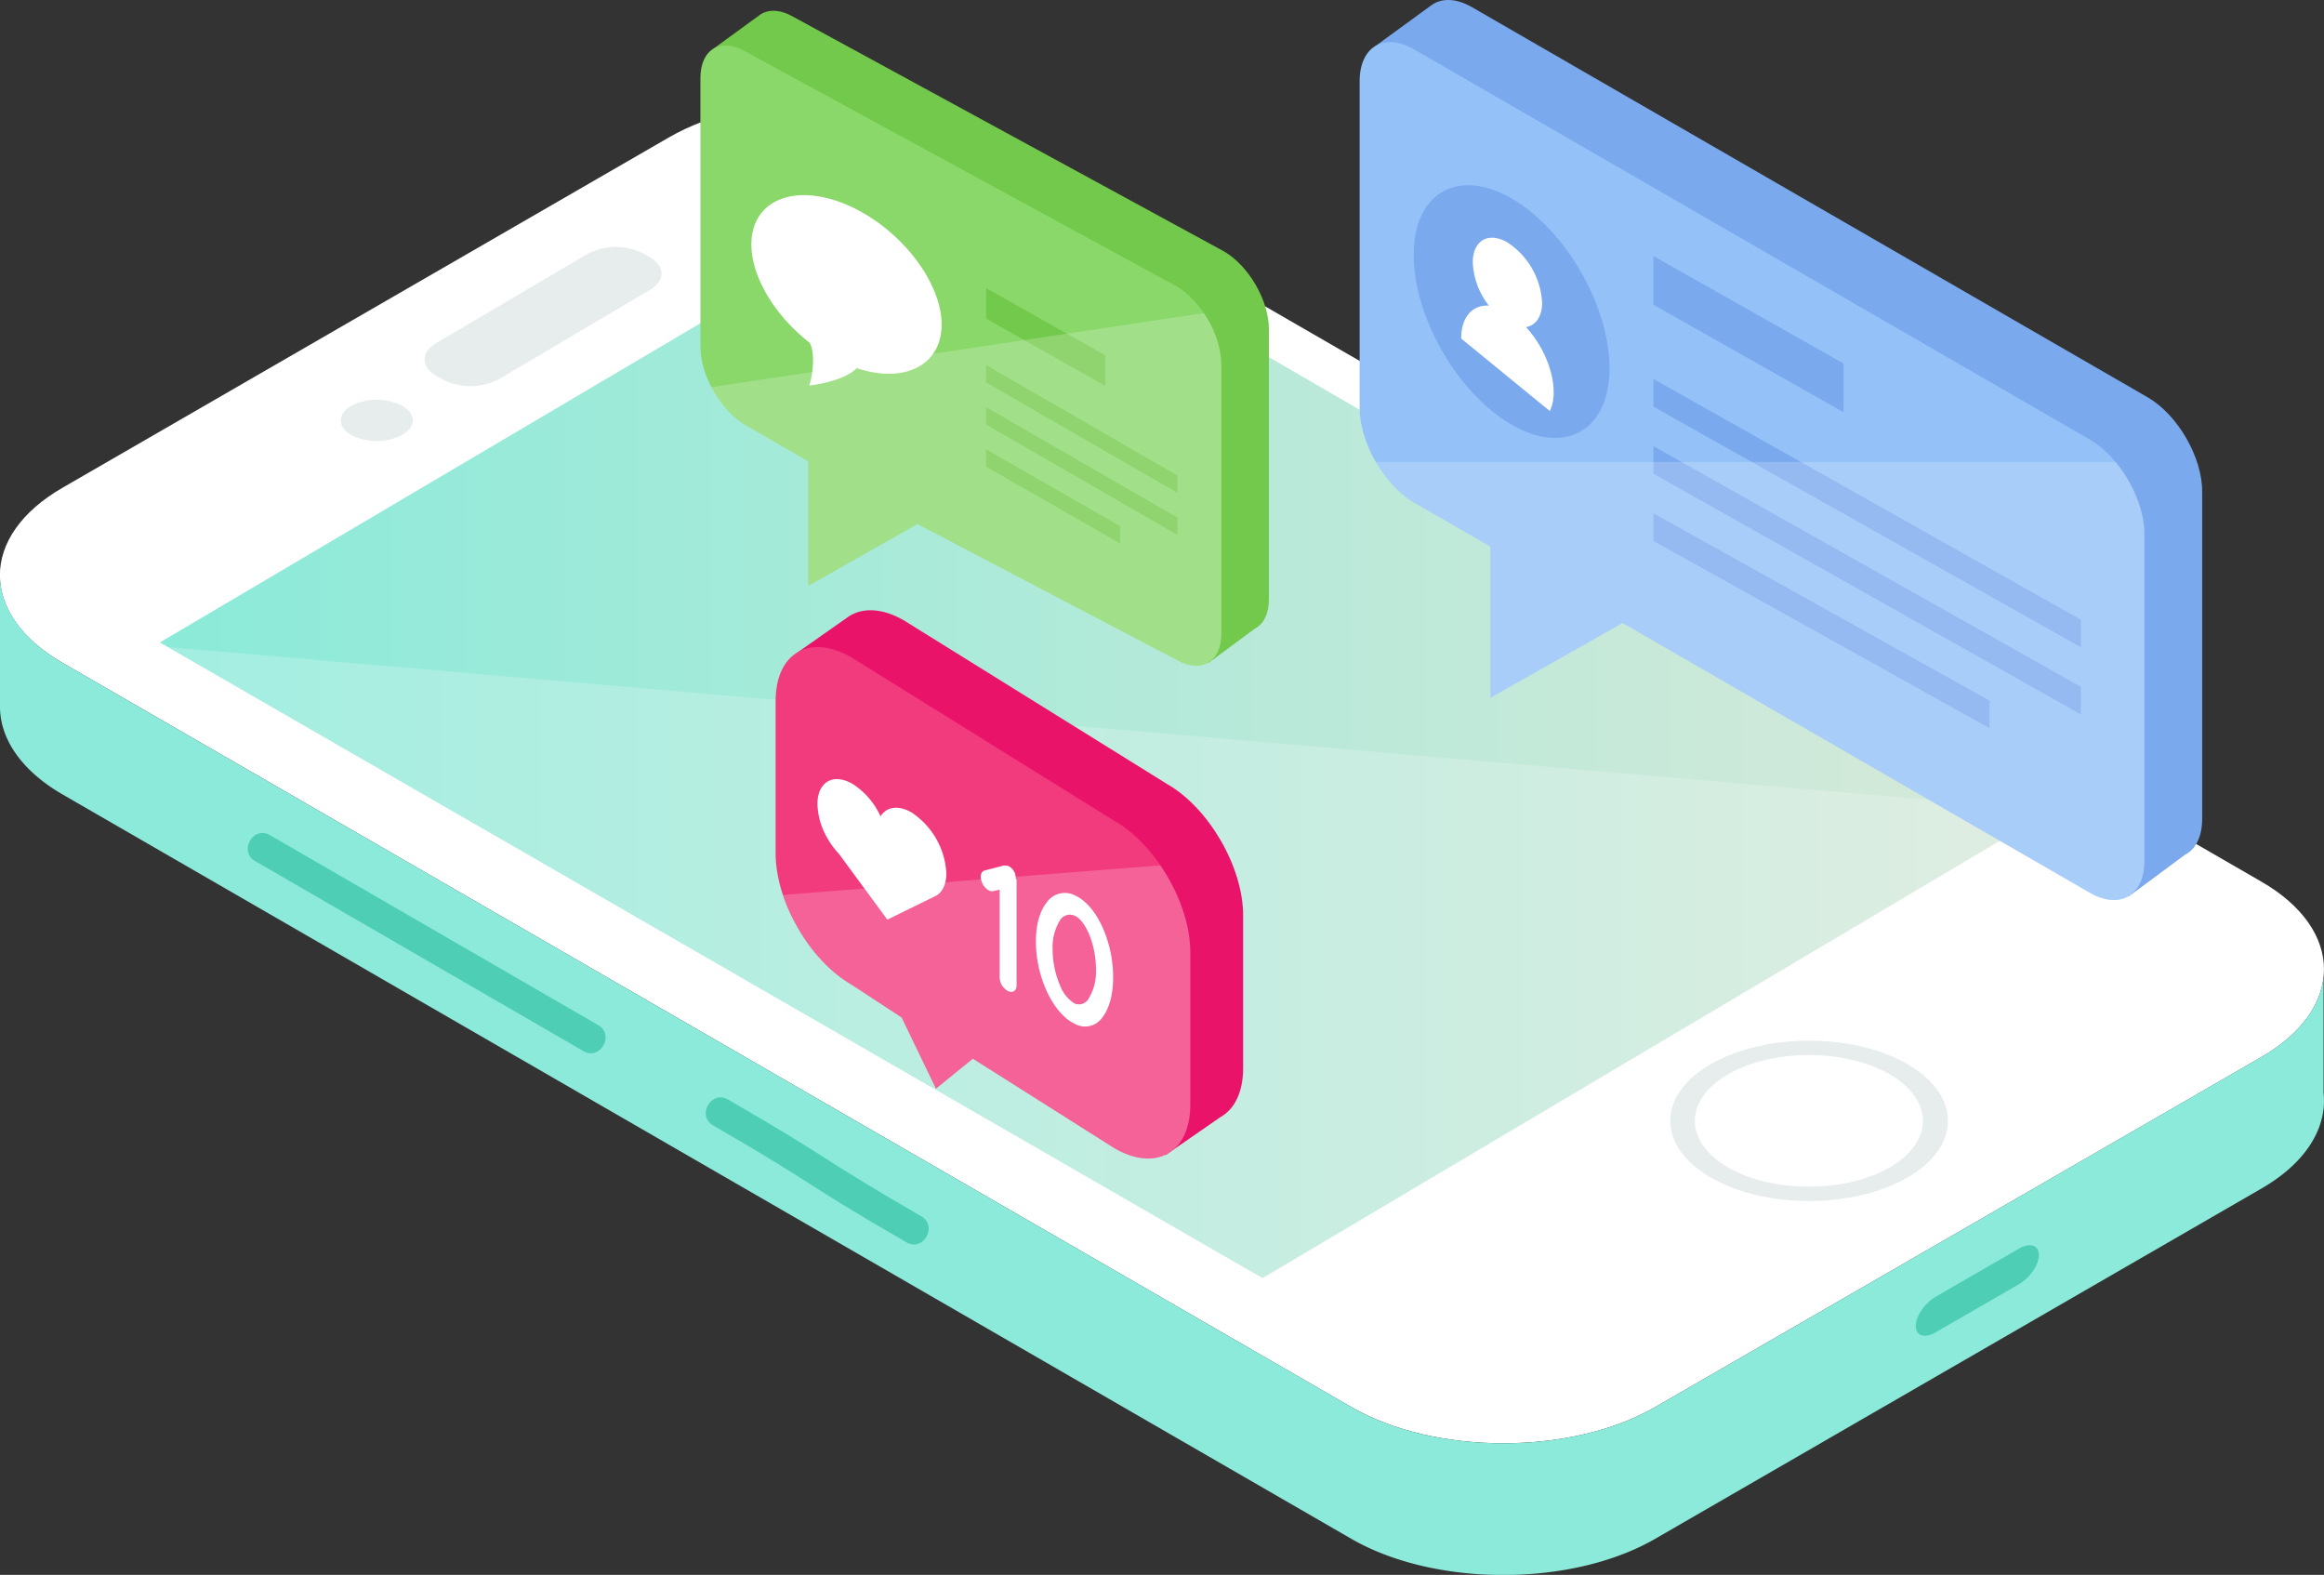
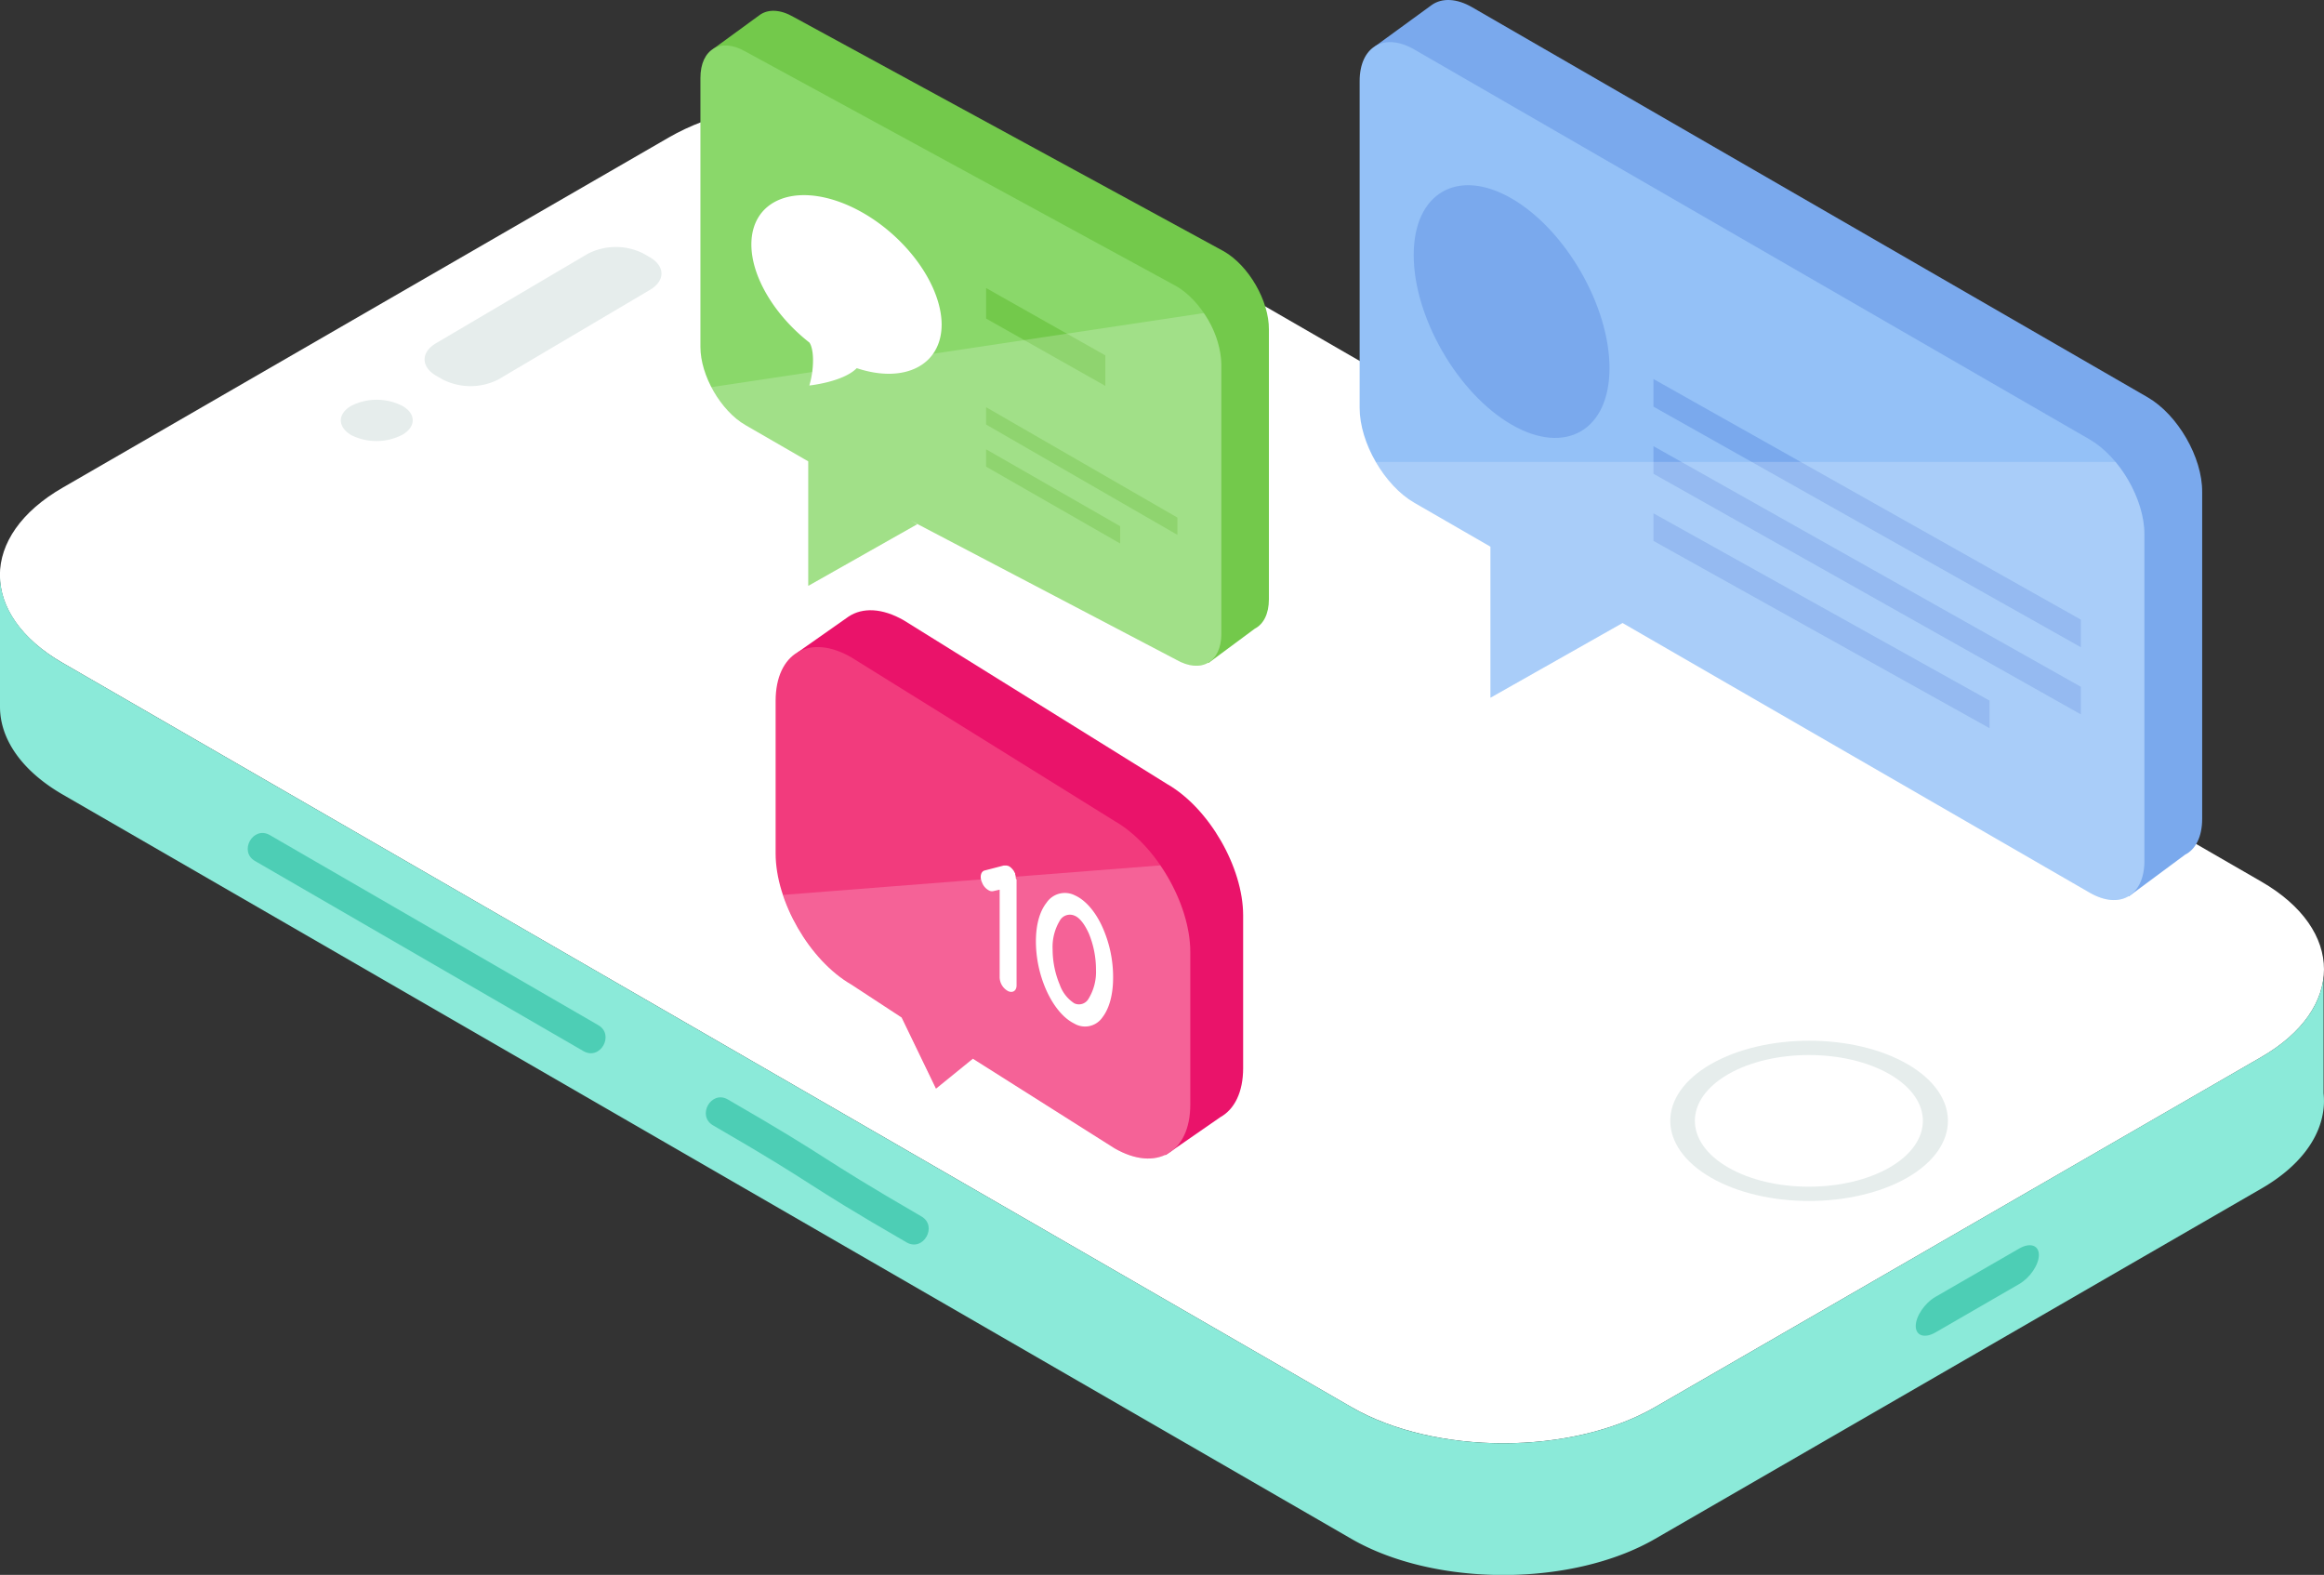
<svg xmlns="http://www.w3.org/2000/svg" viewBox="0 0 441.06 298.84">
  <rect x="0" y="0" width="441.06" height="298.84" fill="#333333" stroke="none" />
  <defs>
    <style>.cls-1,.cls-6{fill:#fff;}.cls-2{fill:#8bead9;}.cls-3{fill:url(#linear-gradient);}.cls-4{fill:#e6edec;}.cls-5{fill:#4dceb5;}.cls-6{opacity:0.2;}.cls-7{fill:#7aa9ed;}.cls-8{fill:#94c1f7;}.cls-9{fill:#73c94b;}.cls-10{fill:#8ad86a;}.cls-11{fill:#ea136a;}.cls-12{fill:#f23b7d;}</style>
    <linearGradient id="linear-gradient" x1="51.83" y1="137.78" x2="410.72" y2="137.78" gradientTransform="matrix(-1, 0, 0, 1, 441.06, 0)" gradientUnits="userSpaceOnUse">
      <stop offset="0" stop-color="#d8e9d9" />
      <stop offset="1" stop-color="#8bead9" />
    </linearGradient>
  </defs>
  <g id="Capa_2" data-name="Capa 2">
    <g id="OBJECTS">
      <path class="cls-1" d="M429.17,200.58c15.85-9.16,15.85-24.14,0-33.29L184.59,26.08c-15.85-9.15-41.79-9.15-57.65,0l-115,66.43C-4,101.66-4,116.64,11.89,125.79L256.47,267c15.85,9.15,41.8,9.15,57.65,0Z" />
      <path class="cls-2" d="M0,109.15c0,6,4,12.07,11.89,16.64L256.47,267c15.85,9.15,41.8,9.15,57.65,0l115.05-66.43c7.29-4.22,11.22-9.66,11.81-15.2v22.08a14,14,0,0,1,0,2.89h0c-.59,5.54-4.52,11-11.81,15.2L314.12,292c-15.85,9.15-41.8,9.15-57.65,0L11.89,150.76C4,146.19,0,140.15,0,134.12v-25Z" />
-       <polygon class="cls-3" points="389.23 153.79 180.87 33.03 30.34 121.91 239.61 242.52 389.23 153.79" />
      <path class="cls-4" d="M362,223.45c10.25-5.92,10.25-15.61,0-21.53s-27-5.92-37.3,0-10.25,15.61,0,21.53S351.69,229.37,362,223.45Z" />
      <path class="cls-1" d="M358.62,221.53c8.42-4.87,8.42-12.83,0-17.69s-22.21-4.86-30.64,0-8.42,12.82,0,17.69S350.19,226.39,358.62,221.53Z" />
      <path class="cls-5" d="M383.2,236.92c2.06-1.19,3.75-.65,3.75,1.21s-1.69,4.34-3.75,5.53l-15.87,9.17c-2.06,1.19-3.75.64-3.75-1.21s1.69-4.35,3.75-5.54Z" />
      <path class="cls-5" d="M110.74,199.46,48.4,163.38c-3.16-1.82-.36-6.75,2.81-4.92l62.34,36.07c3.15,1.83.36,6.76-2.81,4.93Z" />
      <path class="cls-5" d="M172.06,235.75c-20.78-12-15.94-10.18-36.72-22.2-3.16-1.83-.37-6.76,2.8-4.92,20.78,12,16,10.17,36.73,22.19,3.16,1.83.36,6.76-2.81,4.93Z" />
      <path class="cls-4" d="M111.53,48.17a11.62,11.62,0,0,1,10.6-.05l1.21.7c2.92,1.69,2.94,4.47,0,6.19L94.59,72A11.65,11.65,0,0,1,84,72l-1.22-.7c-2.92-1.69-2.94-4.48,0-6.19Z" />
      <path class="cls-4" d="M76.32,82.52C79,81,79,78.48,76.32,77a10.72,10.72,0,0,0-9.65,0c-2.65,1.53-2.65,4,0,5.57A10.72,10.72,0,0,0,76.32,82.52Z" />
      <polygon class="cls-6" points="389.23 153.79 31.86 122.78 239.61 242.52 389.23 153.79" />
      <path class="cls-7" d="M407.58,75.38,279.43,1.4c-3-1.75-5.77-1.8-7.67-.48h0L261,8.76,269,17.83V69.39c0,6.6,4.68,14.7,10.39,18l14.44,8.33v28.66l25.07-14.18-1.56-.9,67.25,38.82,19.46,21.95,10.63-7.88h0c2-1,3.26-3.39,3.26-6.81v-62C418,86.78,413.29,78.68,407.58,75.38Z" />
      <path class="cls-8" d="M396.58,83.38,268.43,9.4c-5.71-3.3-10.39-.6-10.39,6v62c0,6.6,4.68,14.7,10.39,18l14.44,8.33v28.66l25.07-14.18-1.56-.9,90.2,52.07c5.71,3.3,10.39.6,10.39-6v-62C407,94.78,402.29,86.68,396.58,83.38Z" />
      <path class="cls-7" d="M286.88,37.66c-10.22-5.9-18.58-1.07-18.58,10.73s8.36,26.29,18.58,32.19,18.58,1.07,18.58-10.73S297.1,43.56,286.88,37.66Z" />
-       <path class="cls-1" d="M289.62,62.07c1.83-.3,3.05-2,3.05-4.64A14.6,14.6,0,0,0,286.09,46c-3.62-2.09-6.58-.38-6.58,3.8A14.25,14.25,0,0,0,282.57,58c-3.09-.2-5.26,2.11-5.26,6.24L294.14,78a8.28,8.28,0,0,0,.72-3.59C294.86,70.24,292.7,65.42,289.62,62.07Z" />
      <polygon class="cls-7" points="313.8 77.16 313.8 71.92 394.92 117.58 394.92 122.82 313.8 77.16" />
      <polygon class="cls-7" points="313.8 89.9 313.8 84.66 394.92 130.32 394.92 135.56 313.8 89.9" />
      <polygon class="cls-7" points="313.8 102.64 313.8 97.4 377.59 132.94 377.59 138.18 313.8 102.64" />
-       <polygon class="cls-7" points="313.8 57.83 313.8 48.59 349.88 68.98 349.88 78.22 313.8 57.83" />
      <path class="cls-6" d="M268.43,95.39l14.44,8.33v28.66l25.07-14.18-1.56-.9,90.2,52.07c5.71,3.3,10.39.6,10.39-6v-62c0-4.55-2.22-9.81-5.47-13.72H261.12A21.31,21.31,0,0,0,268.43,95.39Z" />
      <path class="cls-9" d="M232.29,47.7,150.57,3.2c-2.5-1.44-4.76-1.48-6.33-.4h0l-8.87,6.47L142,16.75V59.24c0,5.44,3.86,12.12,8.57,14.84L162.47,81v23.62l20.66-11.69-1.28-.74,31.52,15.51,16,18.09,8.76-6.49h0c1.65-.85,2.69-2.79,2.69-5.61V62.53C240.86,57.09,237,50.42,232.29,47.7Z" />
      <path class="cls-10" d="M223.22,54.29,141.5,9.79c-4.71-2.72-8.57-.49-8.57,5V65.83c0,5.44,3.86,12.12,8.57,14.84l11.9,6.87v23.62l20.67-11.69-1.29-.74,50.44,26.44c4.72,2.72,8.57.5,8.57-4.94V69.13C231.79,63.69,227.94,57,223.22,54.29Z" />
      <path class="cls-1" d="M160.6,38.81c-9.93-4.17-18-.76-18,7.58,0,6.25,4.56,13.57,11,18.6h0s.7.78.7,3.41a16.92,16.92,0,0,1-.7,4.75s6.42-.66,9-3.29c9,3,16.11-.52,16.11-8.3C178.65,53.22,170.52,43,160.6,38.81Z" />
-       <polygon class="cls-9" points="187.15 72.57 187.15 69.29 223.45 90.22 223.45 93.5 187.15 72.57" />
      <polygon class="cls-9" points="187.15 80.56 187.15 77.27 223.45 98.21 223.45 101.49 187.15 80.56" />
      <polygon class="cls-9" points="187.15 88.55 187.15 85.26 212.59 99.85 212.59 103.13 187.15 88.55" />
      <polygon class="cls-9" points="187.15 60.45 187.15 54.66 209.78 67.44 209.78 73.23 187.15 60.45" />
      <path class="cls-6" d="M174.07,99.47l-1.29-.74,50.44,26.44c4.72,2.72,8.57.5,8.57-4.94V69.13a18.26,18.26,0,0,0-3.32-9.72L135,73.46a17.92,17.92,0,0,0,6.49,7.21l11.9,6.87v23.62Z" />
      <path class="cls-11" d="M221.56,148.81l-50-31.08c-4.14-2.39-7.87-2.48-10.5-.74h0l-9.67,6.79,5.82,8v23.21c0,9.12,6.46,20.31,14.36,24.87l9.56,6.26,6.52,13.5,7-5.68,15,9.46,11.55,15.79,10.41-7.21h0c2.66-1.48,4.32-4.7,4.32-9.32V173.68C235.92,164.56,229.46,153.36,221.56,148.81Z" />
      <path class="cls-12" d="M211.56,155.81l-50-31.08c-7.9-4.56-14.36-.83-14.36,8.29v28.92c0,9.12,6.46,20.31,14.36,24.87l9.56,6.26,6.52,13.5,7-5.68,26.88,17c7.9,4.56,14.36.83,14.36-8.29V180.68C225.92,171.56,219.46,160.36,211.56,155.81Z" />
      <path class="cls-1" d="M192.93,166.91l0,20.06c0,1.06-.76,1.51-1.63,1.09a3.06,3.06,0,0,1-1.58-2.62V168.82l-1.16.26a1.14,1.14,0,0,1-.81-.08,2.81,2.81,0,0,1-1.37-1.54c-.5-1.06-.23-2.12.52-2.29l3.58-.93s.09,0,.12,0,.08,0,.14,0a1.16,1.16,0,0,1,.18,0s.08,0,.11,0a.56.56,0,0,1,.21.06l.08,0h0l.21.09a.26.26,0,0,0,.11.08.51.51,0,0,1,.18.14.29.29,0,0,1,.11.09c.09.1.12.15.18.17a.74.74,0,0,0,.12.16s.08.1.11.15a1.11,1.11,0,0,1,.12.18c0,.05.05.1.08.18l.12.18,0,.09s0,.08,0,.11a1,1,0,0,1,.06.19.72.72,0,0,0,.05.2,1.64,1.64,0,0,0,0,.18.45.45,0,0,0,.06.27Z" />
      <path class="cls-1" d="M196.6,178.63c0-3.13.71-5.68,2-7.31A4.19,4.19,0,0,1,204,169.9c2.24,1,4.15,3.5,5.35,6.31a23.15,23.15,0,0,1,1.9,9.32c0,3.21-.73,5.83-2,7.48a4,4,0,0,1-5.36,1.22c-2.29-1.12-4.16-3.7-5.37-6.46A23,23,0,0,1,196.6,178.63ZM208,184a17.93,17.93,0,0,0-1.36-6.88c-.84-1.85-1.79-3-2.69-3.36a2.19,2.19,0,0,0-2.77.86,9.68,9.68,0,0,0-1.41,5.51,17.46,17.46,0,0,0,1.37,6.76,6.92,6.92,0,0,0,2.74,3.49,2.08,2.08,0,0,0,2.7-.85A9.73,9.73,0,0,0,208,184Z" />
-       <path class="cls-1" d="M179.6,165.69A14.75,14.75,0,0,0,173,154.17c-2.55-1.47-4.78-1.07-5.89.74a14.21,14.21,0,0,0-5.32-6.17c-3.66-2.11-6.65-.38-6.65,3.84A13.52,13.52,0,0,0,157,159h0a15.88,15.88,0,0,0,2.24,3.05l9.16,12.45,9-4.41a1.48,1.48,0,0,0,.31-.15h0C178.87,169.26,179.6,167.78,179.6,165.69Z" />
      <path class="cls-6" d="M161.59,186.81l9.56,6.26,6.52,13.5,7-5.68,26.88,17c7.9,4.56,14.36.83,14.36-8.29V180.68c0-5.37-2.25-11.44-5.7-16.47l-71.59,5.6C150.94,176.75,155.88,183.52,161.59,186.81Z" />
    </g>
  </g>
</svg>